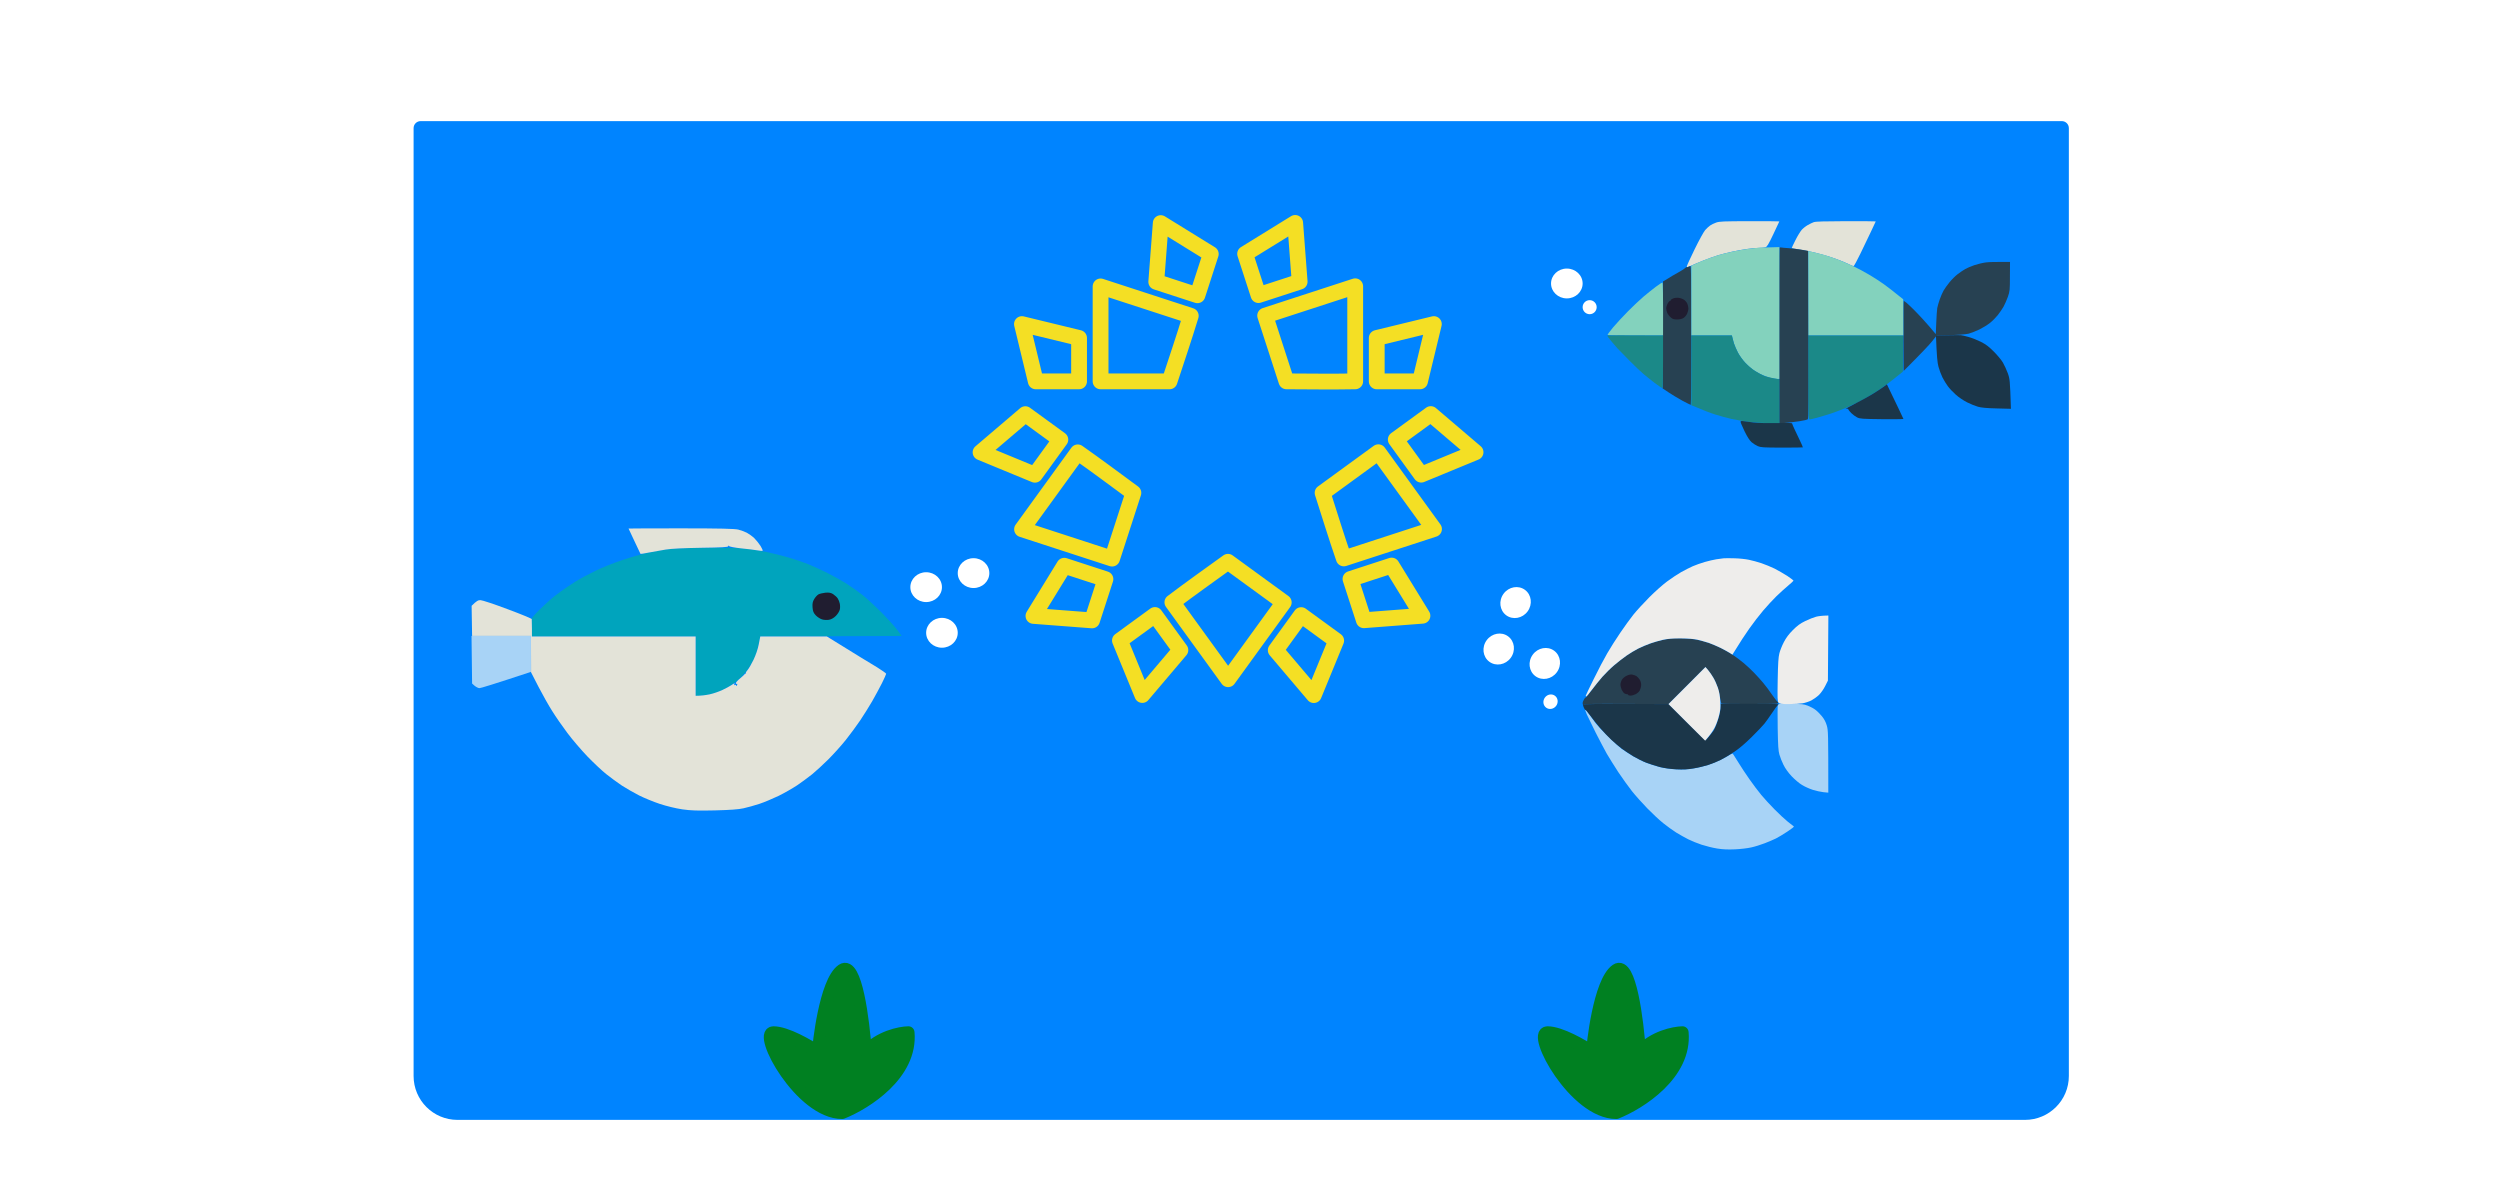
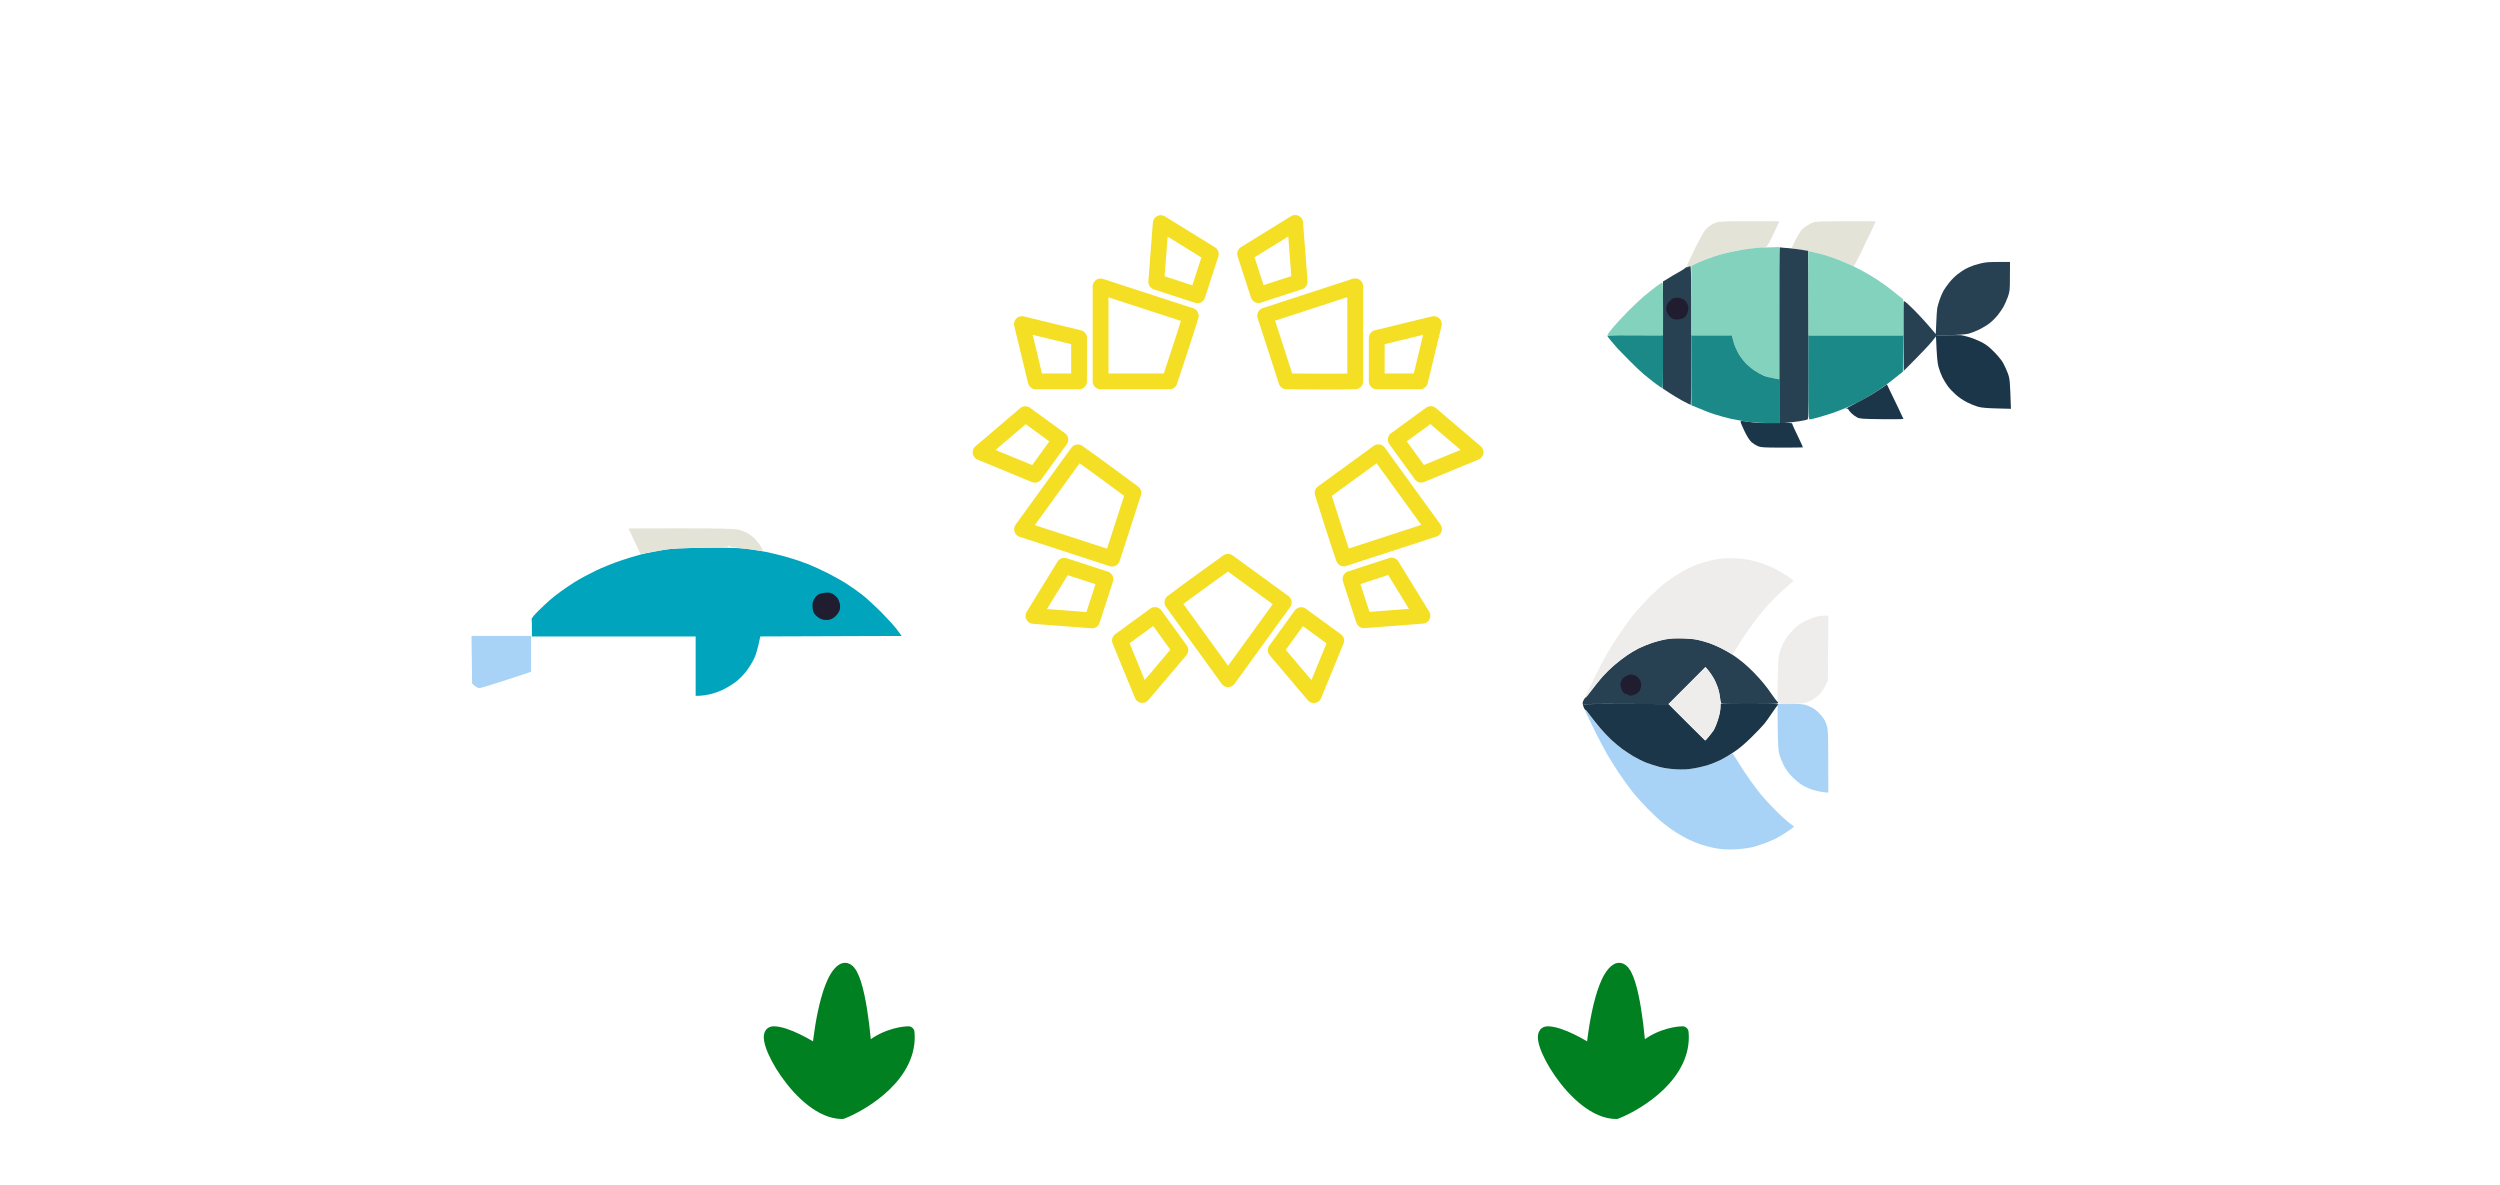
<svg xmlns="http://www.w3.org/2000/svg" width="1055" height="500" viewBox="-80 0 1225 675" fill="none">
  <g filter="url(#filter0_d_564_239)">
    <rect x="27" y="23" width="1001" height="653" rx="25" fill="white" shape-rendering="crispEdges" />
-     <path d="M56 69C56 66.791 57.791 65 60 65H995C997.209 65 999 66.791 999 69V609C999 622.807 987.807 634 974 634H81C67.193 634 56 622.807 56 609V69Z" fill="#0084FF" />
    <ellipse cx="713" cy="157.5" rx="9" ry="8.5" fill="white" />
    <ellipse cx="9" cy="8.5" rx="9" ry="8.5" transform="matrix(-1 0 0 1 366 348)" fill="white" />
-     <ellipse cx="9" cy="8.5" rx="9" ry="8.5" transform="matrix(-0.594 0.804 0.804 0.594 698.957 361.686)" fill="white" />
    <ellipse cx="4.219" cy="3.984" rx="4.219" ry="3.984" transform="matrix(-0.594 0.804 0.804 0.594 703.016 390)" fill="white" />
    <ellipse cx="9" cy="8.5" rx="9" ry="8.5" transform="matrix(-1 0 0 1 357 322)" fill="white" />
    <ellipse cx="9" cy="8.5" rx="9" ry="8.5" transform="matrix(-0.594 0.804 0.804 0.594 672.7 353.469)" fill="white" />
    <ellipse cx="9" cy="8.5" rx="9" ry="8.5" transform="matrix(-1 0 0 1 384 314)" fill="white" />
    <ellipse cx="9" cy="8.5" rx="9" ry="8.5" transform="matrix(-0.594 0.804 0.804 0.594 682.316 327)" fill="white" />
    <circle cx="726" cy="171" r="4" fill="white" />
    <path d="M768.945 360.309C770.48 360.046 772.367 359.782 773.113 359.695C773.814 359.607 776.622 359.607 779.343 359.695C782.063 359.782 785.704 360.133 787.459 360.528C789.214 360.879 792.066 361.669 793.821 362.283C795.576 362.854 798.647 364.17 800.621 365.135C802.639 366.144 805.623 367.855 807.334 368.952C809.001 370.005 811.853 372.155 813.695 373.69C815.494 375.182 818.17 377.683 819.618 379.218C821.11 380.754 823.391 383.255 824.708 384.834C826.068 386.414 828.481 389.616 830.06 391.986C831.683 394.311 833.087 396.11 833.219 395.934C833.351 395.715 833.438 395.846 833.438 396.154C833.438 396.417 833.175 396.768 832.868 396.856C832.561 396.987 825.41 397.075 816.986 397.075C808.518 397.119 801.411 396.987 801.148 396.812C800.841 396.592 800.49 395.188 800.314 393.609C800.139 392.029 799.568 389.397 798.998 387.686C798.427 386.019 797.287 383.43 796.409 381.982C795.532 380.535 794.216 378.604 791.978 376.016L770.919 397.119L746.657 397.031C727.396 396.943 722.439 397.031 722.658 397.47C722.746 397.733 722.658 397.908 722.439 397.777C722.176 397.645 722 397.119 722 396.592C722 396.022 722.395 395.013 722.877 394.267C723.36 393.565 723.711 393.17 723.711 393.39C723.711 393.653 725.247 391.766 727.133 389.222C729.02 386.677 731.872 383.123 733.451 381.324C735.074 379.526 738.014 376.674 739.988 374.963C741.919 373.296 745.077 370.839 746.92 369.566C748.763 368.25 751.878 366.407 753.808 365.442C755.739 364.477 759.292 363.029 761.705 362.196C764.118 361.406 767.365 360.572 768.945 360.309Z" fill="#274152" />
    <path d="M833.131 410.939C833.044 404.182 833.044 398.259 833.175 397.777C833.395 396.943 833.746 396.899 840.546 396.987C846.82 397.031 848.004 397.163 850.33 398.04C851.778 398.61 853.752 399.663 854.673 400.409C855.638 401.111 857.262 402.778 858.315 404.051C859.587 405.586 860.508 407.297 861.079 409.272C861.912 412.036 861.956 413.44 861.956 447.573L859.192 447.31C857.7 447.134 854.98 446.564 853.181 445.994C851.383 445.423 848.619 444.195 847.039 443.23C845.46 442.308 842.827 440.071 841.116 438.272C839.142 436.166 837.475 433.885 836.422 431.735C835.544 429.98 834.491 427.304 834.097 425.856C833.482 423.794 833.307 420.635 833.131 410.939Z" fill="#A8D3F6" />
    <path d="M724.457 403.173C723.843 401.769 723.404 400.541 723.536 400.453C723.711 400.322 724.896 401.769 726.256 403.612C727.572 405.455 729.107 407.561 729.634 408.263C730.117 408.965 733.012 412.036 736.039 415.063C739.067 418.09 742.752 421.468 744.244 422.565C745.779 423.662 748.719 425.593 750.825 426.865C752.975 428.137 756.265 429.761 758.196 430.506C760.126 431.252 763.592 432.349 765.873 432.963C768.55 433.621 771.928 434.104 775.306 434.279C779.255 434.455 781.712 434.367 785.178 433.753C787.722 433.358 791.452 432.437 793.514 431.779C795.576 431.121 798.735 429.848 800.533 428.927C802.332 428.006 804.614 426.777 805.579 426.163C807.29 425.11 807.334 425.11 807.904 425.9C808.211 426.382 809.571 428.576 810.975 430.77C812.335 433.007 815.099 437.175 817.074 439.983C819.048 442.835 822.075 446.827 823.786 448.889C825.497 450.951 828.919 454.681 831.376 457.138C833.833 459.638 837.212 462.797 838.923 464.157C840.59 465.517 842.169 466.702 842.345 466.834C842.52 467.009 840.853 468.325 838.616 469.773C836.378 471.265 833.438 473.02 832.122 473.678C830.806 474.336 827.91 475.564 825.761 476.398C823.567 477.232 820.145 478.328 818.083 478.767C816.021 479.25 811.897 479.732 808.869 479.864C804.877 480.039 802.113 479.952 798.778 479.425C796.234 479.03 792.197 478.021 789.784 477.232C787.371 476.442 783.905 475.038 782.107 474.117C780.308 473.195 777.237 471.484 775.306 470.3C773.376 469.071 769.998 466.658 767.848 464.903C765.654 463.148 761.618 459.375 758.81 456.479C756.046 453.628 752.097 449.24 750.079 446.696C748.105 444.151 744.595 439.325 742.357 435.947C740.164 432.568 737.18 427.83 735.776 425.417C734.416 423.004 731.564 417.564 729.415 413.352C727.309 409.14 725.071 404.533 724.457 403.173Z" fill="#A8D3F6" />
    <path d="M722.746 399.312C722.395 398.567 722.176 397.733 722.307 397.47C722.483 397.031 727.704 396.899 771.007 397.119L781.317 407.429C786.977 413.089 791.759 417.739 791.934 417.739C792.154 417.739 793.163 416.598 794.26 415.238C795.356 413.834 796.409 412.474 796.585 412.255C796.804 412.036 797.462 410.544 798.12 408.965C798.735 407.385 799.568 404.84 799.919 403.261C800.314 401.682 800.621 399.62 800.621 396.899H817.074C826.112 396.899 833.526 397.031 833.526 397.25C833.526 397.426 833.395 397.601 833.175 397.689C833 397.733 831.552 399.751 829.929 402.164C828.305 404.577 826.331 407.341 825.541 408.306C824.795 409.272 821.593 412.606 818.434 415.765C814.573 419.582 811.238 422.434 808.299 424.364C805.886 425.987 802.42 428.049 800.621 428.927C798.822 429.848 795.663 431.121 793.601 431.779C791.539 432.437 787.81 433.358 785.265 433.753C781.799 434.367 779.386 434.455 775.394 434.279C772.016 434.104 768.637 433.621 765.961 432.963C763.68 432.349 760.214 431.252 758.283 430.506C756.353 429.761 753.062 428.137 750.913 426.865C748.807 425.593 745.867 423.618 744.332 422.521C742.84 421.381 740.12 419.099 738.321 417.432C736.522 415.721 733.626 412.694 731.915 410.676C730.16 408.657 727.66 405.455 726.3 403.612C724.94 401.725 723.755 400.278 723.623 400.409C723.492 400.541 723.097 400.058 722.746 399.312Z" fill="#1B3649" />
    <path d="M744.419 383.167C744.902 382.377 746.13 381.368 747.139 380.929C748.324 380.359 749.465 380.14 750.298 380.315C751.044 380.447 752.097 380.842 752.624 381.149C753.194 381.5 754.028 382.421 754.51 383.167C755.081 384.088 755.388 385.273 755.344 386.37C755.3 387.335 754.905 388.695 754.51 389.441C754.071 390.187 753.018 391.108 752.141 391.503C751.264 391.942 749.991 392.293 749.245 392.293C748.5 392.293 747.929 392.073 747.929 391.854C747.929 391.635 747.666 391.459 747.359 391.503C747.096 391.547 746.437 391.371 745.955 391.108C745.472 390.889 744.726 389.924 744.288 389.046C743.893 388.169 743.542 386.808 743.542 386.019C743.542 385.273 743.937 383.957 744.419 383.167Z" fill="#201D30" />
    <path d="M798.12 314.636C799.568 314.417 801.455 314.154 802.288 314.066C803.122 313.978 805.93 313.978 808.562 314.066C811.151 314.11 814.792 314.505 816.679 314.899C818.521 315.25 821.768 316.172 823.918 316.874C826.024 317.576 829.358 318.98 831.376 319.945C833.351 320.954 836.597 322.84 838.615 324.113C840.59 325.429 842.169 326.657 842.125 326.833C842.038 327.052 840.59 328.369 838.923 329.772C837.255 331.176 834.316 333.809 832.429 335.652C830.543 337.494 827.164 341.136 824.883 343.812C822.646 346.444 819.048 351.095 816.942 354.122C814.792 357.149 811.765 361.712 807.334 368.951L805.798 367.942C804.965 367.416 802.639 366.144 800.665 365.134C798.647 364.169 795.576 362.853 793.865 362.239C792.11 361.668 789.17 360.879 787.371 360.44C785.178 359.957 781.975 359.738 777.719 359.694C773.2 359.694 770.348 359.914 767.848 360.484C765.917 360.879 762.671 361.844 760.609 362.546C758.546 363.292 755.388 364.608 753.589 365.529C751.79 366.451 748.763 368.249 746.92 369.566C745.077 370.838 741.962 373.295 739.988 374.962C738.014 376.629 734.986 379.613 733.275 381.543C731.564 383.474 728.888 386.808 727.309 388.914C725.729 391.02 724.281 392.775 724.106 392.731C723.886 392.731 723.755 392.599 723.755 392.38C723.755 392.204 725.817 387.905 728.318 382.859C730.775 377.77 734.284 371.189 736.039 368.162C737.794 365.134 741.085 359.914 743.41 356.535C745.692 353.157 749.07 348.506 750.869 346.225C752.711 343.944 756.792 339.469 759.95 336.31C763.065 333.151 767.628 329.114 770.041 327.316C772.454 325.517 776.096 323.104 778.158 321.919C780.22 320.778 783.159 319.287 784.739 318.585C786.318 317.883 789.346 316.83 791.539 316.172C793.733 315.558 796.672 314.856 798.12 314.636Z" fill="#EEEDEB" />
    <path d="M848.794 349.823C850.856 348.814 853.62 347.717 854.936 347.366C856.253 347.015 858.402 346.708 862 346.664L861.737 383.737L860.201 386.808C859.368 388.519 857.788 390.757 856.691 391.853C855.551 392.95 853.576 394.354 852.26 395.056C850.944 395.714 848.706 396.46 847.258 396.679C845.811 396.899 842.301 397.118 839.493 397.118C835.106 397.118 834.228 396.987 833.614 396.328C833 395.67 832.956 394.135 833.131 383.298C833.307 373.865 833.526 370.355 834.096 368.162C834.491 366.582 835.632 363.73 836.641 361.8C837.913 359.343 839.449 357.281 841.774 354.956C844.319 352.411 845.898 351.227 848.794 349.823Z" fill="#EEEDEB" />
    <path d="M770.919 397.118L781.448 386.589L791.978 376.015L793.426 377.682C794.216 378.604 795.576 380.534 796.409 381.982C797.287 383.43 798.471 386.106 799.086 387.905C799.831 390.186 800.27 392.555 800.402 395.583C800.621 399.136 800.489 400.672 799.7 403.699C799.217 405.761 798.076 408.832 797.243 410.5C796.365 412.167 794.83 414.536 791.803 417.958L770.919 397.118Z" fill="#EEEDEB" />
    <path d="M778.878 584.174C781.015 607.992 754.629 624.649 741.169 630C717.415 630 692.771 584.174 701.975 584.174C709.339 584.174 722.067 591.569 727.51 595.266C727.51 592.347 731.37 555.278 741.169 548.565C749.007 543.194 753.342 577.461 754.53 595.266C762.369 586.626 774.028 584.272 778.878 584.174Z" fill="#008021" stroke="#008021" stroke-width="7" stroke-linejoin="round" />
    <path d="M519.959 316.053L551.735 339.199L520.028 382.951L488.278 339.13C498.699 331.247 509.367 323.702 519.959 316.046M510.164 140.704L481.655 123.097L479.096 156.573L502.55 164.215L510.164 140.704ZM435.118 188.54L402.571 180.629L410.46 213.264H435.118V188.54ZM486.648 213.264H447.375V159.173L498.754 175.912C494.943 188.436 490.734 200.83 486.648 213.264ZM629.354 213.264L637.243 180.629L604.703 188.54V213.264H629.354ZM560.787 156.477L558.235 123L529.719 140.607L537.34 164.118L560.787 156.477ZM553.262 213.257L541.129 175.808L592.433 159.097V213.257C579.378 213.499 566.317 213.313 553.262 213.257ZM597.364 349.351L630.75 346.785L613.191 318.198L589.743 325.84L597.364 349.351ZM630.035 266.411L661 253.638L635.489 231.892L615.543 246.417L630.035 266.411ZM573.855 276.783L605.625 253.638L637.333 297.398L585.954 314.136C581.689 301.763 577.844 289.253 573.855 276.783ZM458.4 360.896L471.145 391.945L492.839 366.358L478.347 346.364L458.4 360.896ZM547.168 366.427L568.855 392L581.6 360.958L561.653 346.426L547.168 366.427ZM404.511 231.941L379 253.693L409.965 266.466L424.457 246.465L404.511 231.941ZM426.692 318.295L409.133 346.888L442.519 349.44L450.14 325.936L426.692 318.295ZM466.069 276.79L453.929 314.239L402.633 297.529L434.382 253.707C445.084 261.21 455.539 269.052 466.069 276.79Z" stroke="#F4DF24" stroke-width="9" stroke-linecap="round" stroke-linejoin="round" />
    <path d="M337.878 584.174C340.015 607.992 313.629 624.649 300.169 630C276.415 630 251.771 584.174 260.975 584.174C268.339 584.174 281.067 591.569 286.51 595.266C286.51 592.347 290.37 555.278 300.169 548.565C308.007 543.194 312.342 577.461 313.53 595.266C321.369 586.626 333.028 584.272 337.878 584.174Z" fill="#008021" stroke="#008021" stroke-width="7" stroke-linejoin="round" />
    <path d="M794.622 124.475C795.32 123.954 796.889 123.216 798.109 122.782C800.027 122.13 802.163 122.043 817.156 122C826.483 122 834.067 122.043 834.067 122.13C834.067 122.174 832.542 125.43 830.667 129.381C827.922 135.156 827.05 136.589 826.178 136.85C825.612 137.023 823.955 137.197 822.517 137.197C821.079 137.197 817.94 137.501 815.543 137.848C813.146 138.196 809.311 138.89 807.044 139.411C804.778 139.889 801.247 140.801 799.199 141.409C797.15 142.016 793.446 143.363 790.918 144.361C788.39 145.36 785.208 146.706 783.813 147.357C781.808 148.269 781.329 148.356 781.329 147.835C781.329 147.487 783.334 143.015 785.818 137.978C788.302 132.898 791.005 127.992 791.833 127.037C792.661 126.125 793.925 124.953 794.622 124.475Z" fill="#E3E3D8" />
    <path d="M850.194 124.258C851.283 123.607 852.852 122.868 853.68 122.564C854.77 122.174 859.87 122.043 872.074 122C881.401 122 888.985 122.043 888.985 122.13C888.985 122.174 887.851 124.649 886.413 127.645C885.018 130.641 882.273 136.329 880.311 140.367C878.393 144.361 876.606 147.618 876.345 147.618C876.083 147.618 874.863 147.097 873.599 146.489C872.379 145.837 869.066 144.491 866.32 143.493C863.574 142.451 858.475 140.931 854.988 140.063C851.501 139.238 847.012 138.326 844.963 138.022C842.915 137.718 841.215 137.414 841.128 137.327C841.084 137.24 842 135.243 843.22 132.855C844.397 130.467 846.053 127.818 846.794 126.95C847.579 126.081 849.104 124.866 850.194 124.258Z" fill="#E3E3D8" />
    <path d="M833.98 187.303C833.936 159.819 834.023 137.24 834.198 137.067C834.372 136.936 834.764 136.893 835.026 136.98C835.331 137.067 837.249 137.24 839.297 137.371C841.302 137.544 844.658 137.935 846.707 138.282C848.712 138.63 850.455 138.934 850.499 138.934C850.586 138.934 850.673 160.426 850.717 186.652C850.804 224.384 850.717 234.457 850.281 234.848C849.976 235.108 847.84 235.629 845.486 235.977C843.176 236.324 839.602 236.758 834.023 237.279L833.98 187.303Z" fill="#274152" />
    <path d="M945.297 147.01C947.171 146.402 950.091 145.707 951.835 145.49C953.578 145.273 957.37 145.143 965.477 145.23L965.433 153.479C965.433 161.295 965.346 161.903 964.257 165.116C963.603 166.939 962.47 169.501 961.772 170.76C961.075 171.976 959.593 174.147 958.503 175.536C957.414 176.882 955.409 178.923 954.014 180.009C952.663 181.094 949.961 182.744 948.043 183.699C946.125 184.611 943.379 185.697 941.941 186.088C940.197 186.522 936.623 186.826 923.635 187.216L921.02 190.516C919.582 192.34 915.354 196.856 904.893 207.32L904.763 187.781C904.719 177.056 904.763 167.938 904.893 167.591C905.068 167.157 906.811 168.589 910.821 172.584C913.915 175.71 917.969 180.052 923.199 186.348L923.461 179.878C923.591 176.361 923.853 172.584 924.027 171.498C924.245 170.413 924.855 168.199 925.466 166.505C926.032 164.855 927.035 162.597 927.645 161.512C928.255 160.426 929.781 158.342 931.001 156.823C932.221 155.303 934.27 153.262 935.621 152.22C936.929 151.221 938.89 149.875 939.98 149.268C941.026 148.66 943.466 147.618 945.297 147.01Z" fill="#274152" />
    <path d="M781.242 148.182C781.198 148.399 781.547 148.356 781.983 148.095C782.462 147.835 783.072 147.661 783.377 147.618C783.813 147.618 783.944 155.824 783.944 187.13C783.944 208.883 783.77 226.642 783.595 226.642C783.421 226.642 781.329 225.599 778.932 224.34C776.534 223.038 773.004 220.954 767.599 217.306V186.826C767.599 170.022 767.687 156.302 767.817 156.302C767.904 156.302 769.212 155.563 770.65 154.652C772.089 153.696 774.617 152.22 776.316 151.308C777.973 150.397 779.803 149.268 780.326 148.747C780.893 148.269 781.285 148.008 781.242 148.182Z" fill="#274152" />
    <path d="M817.069 137.675C819.117 137.414 821.95 137.153 823.389 137.067C824.827 136.98 827.834 136.893 834.067 136.763V211.879H832.847C832.193 211.879 830.449 211.575 828.924 211.228C827.442 210.88 825.001 209.968 823.519 209.23C821.994 208.492 819.902 207.233 818.812 206.451C817.723 205.67 815.761 203.89 814.454 202.457C813.146 201.067 811.359 198.549 810.487 196.899C809.616 195.206 808.613 192.861 808.221 191.689C807.872 190.473 807.436 188.997 807.044 187.13H783.944L783.9 147.401L786.428 146.228C787.823 145.577 790.743 144.405 792.879 143.58C795.015 142.755 798.153 141.713 799.853 141.191C801.552 140.67 805.257 139.802 808.134 139.194C811.01 138.586 815.02 137.892 817.069 137.675Z" fill="#83D2BD" />
    <path d="M850.63 187.13L850.542 139.021L853.288 139.628C854.814 139.976 857.56 140.67 859.347 141.148C861.134 141.669 864.577 142.798 866.974 143.71C869.371 144.622 873.381 146.358 875.909 147.531C878.437 148.703 882.621 150.918 885.28 152.524C887.939 154.087 891.687 156.519 893.605 157.908C895.566 159.298 898.835 161.816 904.632 166.505L904.675 187.13H850.63Z" fill="#83D2BD" />
    <path d="M756.703 164.986C758.621 163.379 761.715 160.861 763.633 159.428C765.507 157.995 767.251 156.909 767.469 156.996C767.73 157.127 767.904 163.162 767.817 187.13H752.127C743.497 187.13 736.349 186.999 736.218 186.782C736.131 186.609 737.525 184.698 739.312 182.571C741.099 180.4 744.979 176.231 747.899 173.279C750.819 170.326 754.785 166.592 756.703 164.986Z" fill="#83D2BD" />
    <path d="M738.266 190.299C737.002 188.78 736 187.434 736 187.26C736 187.043 743.148 186.956 767.817 187.13L767.817 202.109C767.817 211.792 767.643 217.089 767.381 217.089C767.12 217.089 765.202 215.787 763.067 214.18C760.974 212.53 758.054 210.272 756.659 209.057C755.221 207.884 751.647 204.454 748.64 201.415C745.632 198.419 742.581 195.292 741.84 194.468C741.099 193.643 739.487 191.775 738.266 190.299Z" fill="#1B8988" />
    <path d="M783.944 226.859V187.13H807.044L807.306 188.345C807.436 188.997 807.872 190.516 808.221 191.689C808.613 192.904 809.616 195.206 810.487 196.899C811.359 198.549 813.233 201.154 814.672 202.674C816.11 204.237 818.551 206.278 820.12 207.276C821.689 208.318 823.999 209.534 825.263 210.055C826.483 210.576 829.011 211.271 834.067 212.096V237.062H828.314C825.132 237.062 820.076 236.758 817.069 236.411C814.061 236.02 809.485 235.239 806.826 234.674C804.168 234.066 799.983 232.937 797.455 232.112C794.927 231.331 790.874 229.811 783.944 226.859Z" fill="#1B8988" />
    <path d="M851.414 234.935C850.673 234.935 850.63 233.502 850.63 211.054V187.173H904.588L904.457 207.711L899.663 211.575C897.048 213.702 892.995 216.655 890.728 218.175C888.462 219.694 884.626 221.996 882.229 223.342C879.832 224.688 875.735 226.728 873.076 227.901C870.461 229.03 866.146 230.723 863.487 231.591C860.872 232.416 857.211 233.545 855.424 234.023C853.637 234.501 851.806 234.935 851.414 234.935Z" fill="#1B8988" />
    <path d="M923.286 187.13L929.824 186.999C933.398 186.912 936.841 186.912 937.452 186.956C938.062 186.999 940.023 187.434 941.81 187.955C943.597 188.432 946.735 189.691 948.784 190.69C951.704 192.166 953.273 193.339 956.193 196.248C958.242 198.288 960.595 201.111 961.424 202.544C962.252 203.976 963.516 206.712 964.213 208.622C965.39 211.879 965.477 212.66 966 228.899L957.937 228.682C952.271 228.552 949.089 228.248 947.258 227.727C945.82 227.336 943.031 226.207 941.026 225.209C938.89 224.123 936.188 222.3 934.531 220.78C932.919 219.347 930.914 217.219 930.042 216.004C929.17 214.831 927.776 212.574 926.991 211.01C926.207 209.447 925.204 206.712 924.725 204.932C924.114 202.63 923.766 199.548 923.286 187.13Z" fill="#1B3649" />
    <path d="M886.675 220.78C889.072 219.304 891.992 217.437 893.169 216.568L895.348 214.962L897.266 218.956C898.312 221.171 900.448 225.556 901.973 228.726C903.499 231.852 904.763 234.544 904.763 234.674C904.763 234.804 899.227 234.848 892.428 234.804C881.139 234.674 880.006 234.587 878.393 233.806C877.435 233.328 875.909 232.199 875.037 231.331C874.122 230.419 873.381 229.464 873.381 229.247C873.381 229.03 872.945 228.769 872.379 228.769C871.507 228.726 871.507 228.682 872.291 228.509C872.771 228.378 873.25 228.161 873.381 227.988C873.512 227.857 875.56 226.772 877.958 225.556C880.355 224.384 884.277 222.213 886.675 220.78Z" fill="#1B3649" />
    <path d="M814.236 241.665C812.972 239.016 811.926 236.585 811.969 236.281C812.013 235.847 812.449 235.76 813.582 235.933C814.454 236.064 817.112 236.411 819.51 236.715C822.168 237.019 827.355 237.106 832.585 237.019C838.687 236.845 841.346 236.932 841.346 237.279C841.389 237.54 842 239.016 842.741 240.579C843.438 242.099 844.876 245.051 845.835 247.092C846.838 249.09 847.535 250.826 847.448 250.87C847.361 250.957 841.956 251 835.462 251C825.045 251 823.432 250.87 821.82 250.175C820.774 249.741 819.204 248.742 818.246 247.917C817.112 246.875 815.848 244.965 814.236 241.665Z" fill="#1B3649" />
    <path d="M772.132 167.113C772.045 166.853 772.699 166.375 773.527 166.028C774.399 165.68 775.793 165.55 776.796 165.68C777.755 165.81 779.062 166.288 779.76 166.766C780.413 167.2 781.242 168.155 781.59 168.893C781.939 169.631 782.244 170.891 782.244 171.716C782.244 172.541 781.895 173.93 781.503 174.798C781.067 175.667 780.152 176.752 779.411 177.186C778.583 177.708 777.275 178.011 775.837 178.011C773.919 178.011 773.265 177.794 772.132 176.796C771.391 176.144 770.52 174.972 770.171 174.19C769.866 173.452 769.604 172.28 769.604 171.585C769.604 170.934 769.997 169.718 770.432 168.893C770.912 168.068 771.478 167.417 771.74 167.46C772.002 167.547 772.176 167.374 772.132 167.113Z" fill="#201D30" />
    <path d="M257.048 310.473C253.884 309.873 248.757 309.055 245.594 308.619C241.557 308.128 234.576 307.964 222.14 308.073C209.05 308.237 202.996 308.51 199.068 309.164C196.178 309.655 191.378 310.528 188.433 311.182C185.542 311.782 179.433 313.528 174.96 315.055C170.433 316.527 163.561 319.255 159.688 321.164C155.816 323.018 150.525 325.854 147.962 327.491C145.398 329.072 141.635 331.636 139.507 333.218C137.38 334.745 134.708 336.872 133.562 337.908C132.362 338.945 129.526 341.617 127.235 343.854C124.944 346.09 123.144 348.272 123.254 348.653C123.363 348.981 123.417 351.381 123.417 358.58H216.686V392.397H218.704C219.849 392.397 222.467 392.015 224.595 391.579C226.722 391.142 230.103 389.942 232.231 388.906C234.358 387.924 237.521 385.961 239.321 384.652C241.121 383.288 243.794 380.616 245.321 378.707C246.794 376.798 248.866 373.525 249.903 371.398C250.939 369.271 252.139 365.562 253.502 358.58L334.062 358.307L331.444 354.762C330.026 352.799 325.881 348.272 322.281 344.617C318.627 341.017 313.936 336.708 311.863 335.072C309.791 333.436 305.809 330.6 303.137 328.854C300.464 327.109 295.391 324.273 291.955 322.527C288.519 320.782 283.447 318.491 280.774 317.4C278.101 316.309 272.92 314.564 269.32 313.528C265.72 312.491 260.211 311.128 257.048 310.473Z" fill="#00A4BD" />
    <path d="M245.866 299.509C244.666 298.909 242.485 298.091 240.958 297.709C238.939 297.218 230.54 297 208.341 297C191.923 297 178.451 297.055 178.451 297.109C178.451 297.164 179.978 300.436 181.833 304.309C183.687 308.236 185.215 311.454 185.269 311.563C185.324 311.672 187.396 311.29 189.96 310.799C192.523 310.309 196.832 309.545 199.505 309.109C202.723 308.563 209.704 308.236 219.795 308.072C231.685 307.909 235.231 307.69 235.231 307.2C235.231 306.709 235.34 306.654 235.667 307.09C235.885 307.418 238.994 308.018 242.594 308.4C246.194 308.727 250.339 309.272 251.866 309.545C253.339 309.818 254.702 309.927 254.866 309.763C255.03 309.654 254.484 308.4 253.666 307.036C252.793 305.672 251.212 303.709 250.121 302.618C248.975 301.527 247.066 300.163 245.866 299.509Z" fill="#E3E3D8" />
-     <path d="M123.308 348.707C123.199 348.38 117.036 345.816 109.509 343.034C102.036 340.198 95.055 337.907 94.128 337.907C92.819 337.853 91.891 338.289 89.055 341.125L89.328 358.306H122.872L122.926 379.033L127.126 387.214C129.471 391.741 132.962 397.959 134.926 401.014C136.835 404.123 140.762 409.795 143.598 413.559C146.434 417.377 151.616 423.376 155.052 426.976C158.488 430.521 163.288 435.049 165.688 436.958C168.088 438.867 172.124 441.866 174.688 443.557C177.251 445.194 181.669 447.757 184.505 449.175C187.342 450.593 192.632 452.775 196.232 453.975C200.05 455.229 205.395 456.538 209.05 457.084C214.013 457.793 217.831 457.902 227.594 457.684C236.103 457.466 241.121 457.138 243.957 456.484C246.194 455.993 250.284 454.848 252.957 453.975C255.63 453.102 260.538 451.03 263.866 449.448C267.193 447.812 271.938 445.084 274.502 443.394C277.065 441.648 280.829 438.867 282.956 437.176C285.028 435.485 289.228 431.667 292.228 428.667C295.228 425.667 299.755 420.649 302.264 417.486C304.773 414.322 308.482 409.304 310.5 406.304C312.518 403.304 315.572 398.396 317.318 395.396C319.009 392.396 321.518 387.814 322.827 385.196C324.136 382.524 325.227 380.124 325.227 379.851C325.227 379.578 322.827 377.887 319.936 376.087C316.991 374.342 309.355 369.706 291.41 358.579H253.502L252.63 363.106C252.139 365.779 250.884 369.324 249.63 371.942C248.484 374.288 246.957 376.906 246.303 377.669C245.594 378.433 245.157 379.196 245.321 379.469C245.485 379.687 245.43 379.796 245.212 379.742C244.939 379.633 244.721 379.742 244.666 380.015C244.557 380.233 243.412 381.324 242.048 382.469C240.685 383.56 239.539 384.814 239.594 385.196C239.594 385.523 239.812 385.742 240.139 385.578C240.467 385.414 240.521 385.687 240.303 386.287C240.085 386.832 239.867 386.942 239.758 386.56C239.648 386.123 239.321 386.014 238.939 386.232C238.467 386.523 238.376 386.432 238.667 385.96C238.885 385.632 238.939 385.305 238.776 385.305C238.612 385.305 237.849 385.796 237.03 386.342C236.158 386.942 233.921 388.141 231.958 389.069C229.994 389.996 226.722 391.141 224.595 391.578C222.467 392.014 219.849 392.396 216.686 392.396V358.579H123.417V353.943C123.417 351.379 123.363 349.034 123.308 348.707Z" fill="#E3E3D8" />
    <path d="M122.872 378.76V358.306L89.001 358.306L89.328 385.414L90.8 386.723C91.673 387.432 92.873 388.032 93.528 388.032C94.237 388.032 101.109 385.96 122.872 378.76Z" fill="#A8D3F6" />
    <path d="M297.628 336.926C297.191 336.216 296.046 335.18 295.064 334.526H295.119C293.701 333.653 292.719 333.489 290.592 333.653C289.119 333.817 287.319 334.253 286.61 334.635C285.901 335.071 284.81 336.271 284.21 337.307C283.337 338.78 283.119 339.871 283.283 342.053C283.447 344.234 283.828 345.216 285.137 346.58C286.01 347.507 287.646 348.543 288.683 348.87C289.719 349.198 291.519 349.307 292.664 349.089C293.973 348.87 295.392 348.052 296.591 346.852C297.628 345.816 298.664 344.125 298.828 343.198C299.046 342.216 298.991 340.634 298.773 339.762C298.61 338.889 298.064 337.58 297.628 336.926Z" fill="#201D30" />
  </g>
  <defs>
    <filter id="filter0_d_564_239" x="0.9" y="0.9" width="1053.2" height="705.2" filterUnits="userSpaceOnUse" color-interpolation-filters="sRGB">
      <feFlood flood-opacity="0" result="BackgroundImageFix" />
      <feColorMatrix in="SourceAlpha" type="matrix" values="0 0 0 0 0 0 0 0 0 0 0 0 0 0 0 0 0 0 127 0" result="hardAlpha" />
      <feOffset dy="4" />
      <feGaussianBlur stdDeviation="13.05" />
      <feComposite in2="hardAlpha" operator="out" />
      <feColorMatrix type="matrix" values="0 0 0 0 1 0 0 0 0 1 0 0 0 0 1 0 0 0 0.1 0" />
      <feBlend mode="normal" in2="BackgroundImageFix" result="effect1_dropShadow_564_239" />
      <feBlend mode="normal" in="SourceGraphic" in2="effect1_dropShadow_564_239" result="shape" />
    </filter>
  </defs>
</svg>